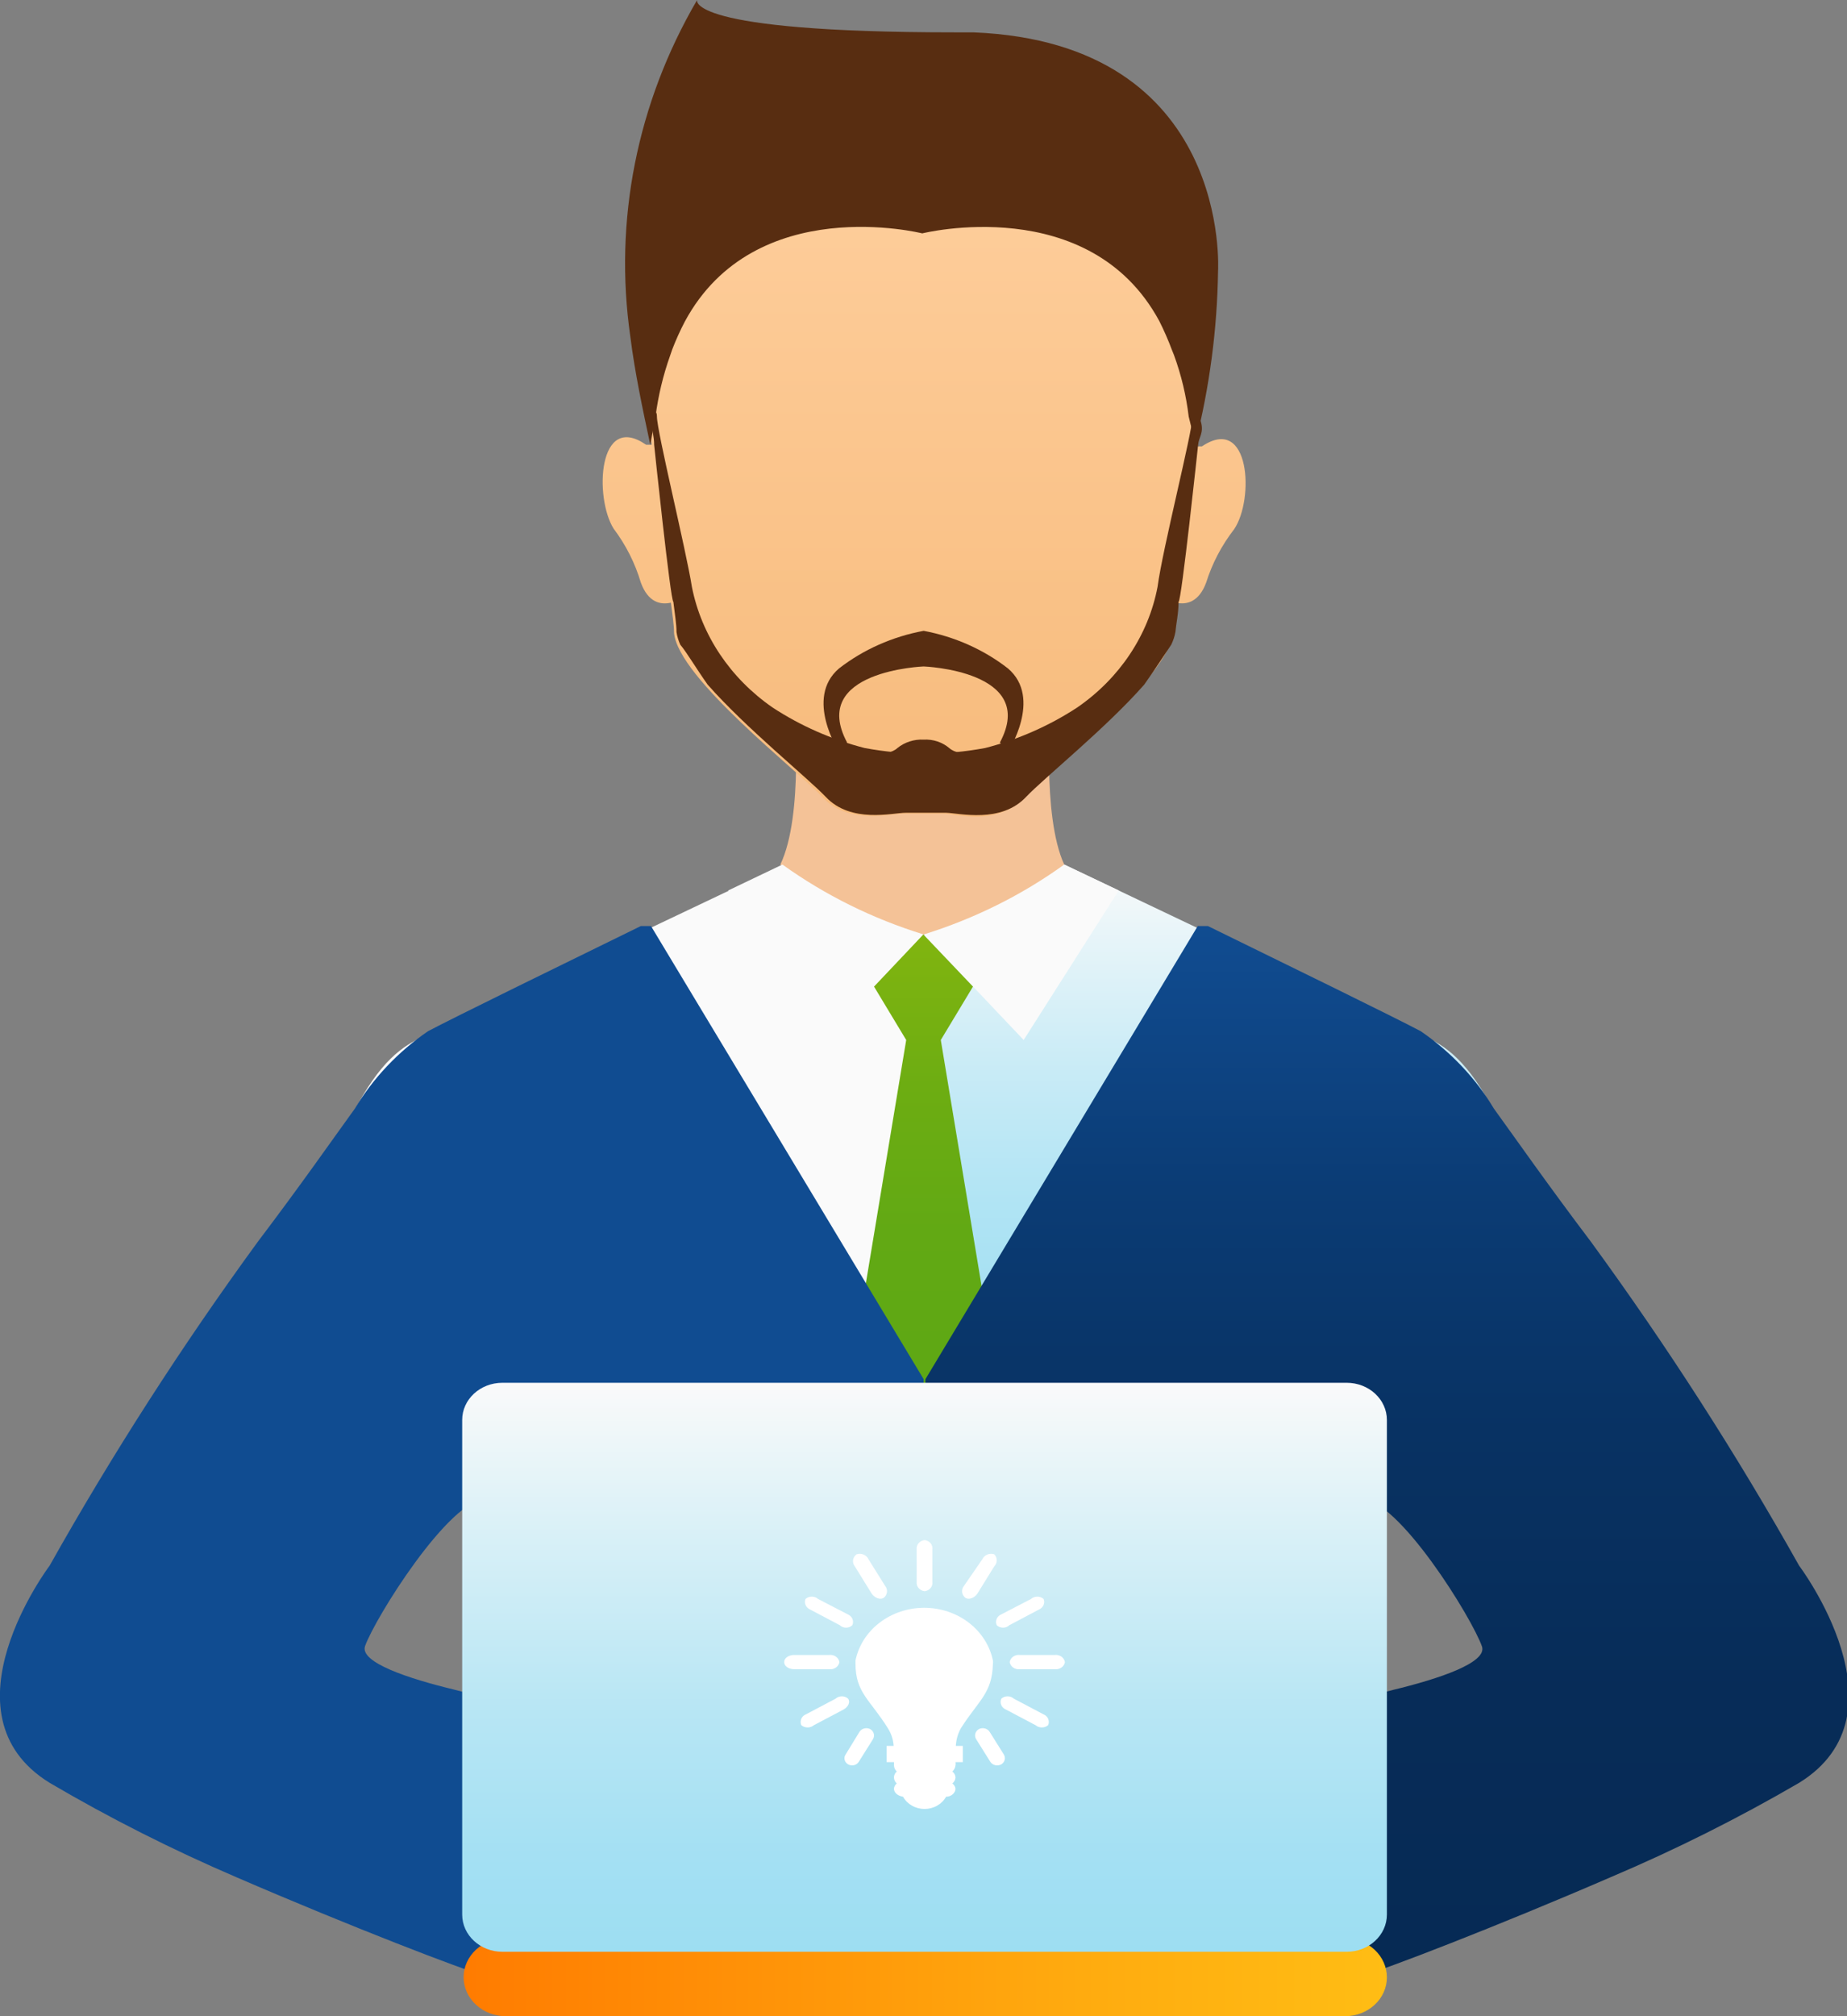
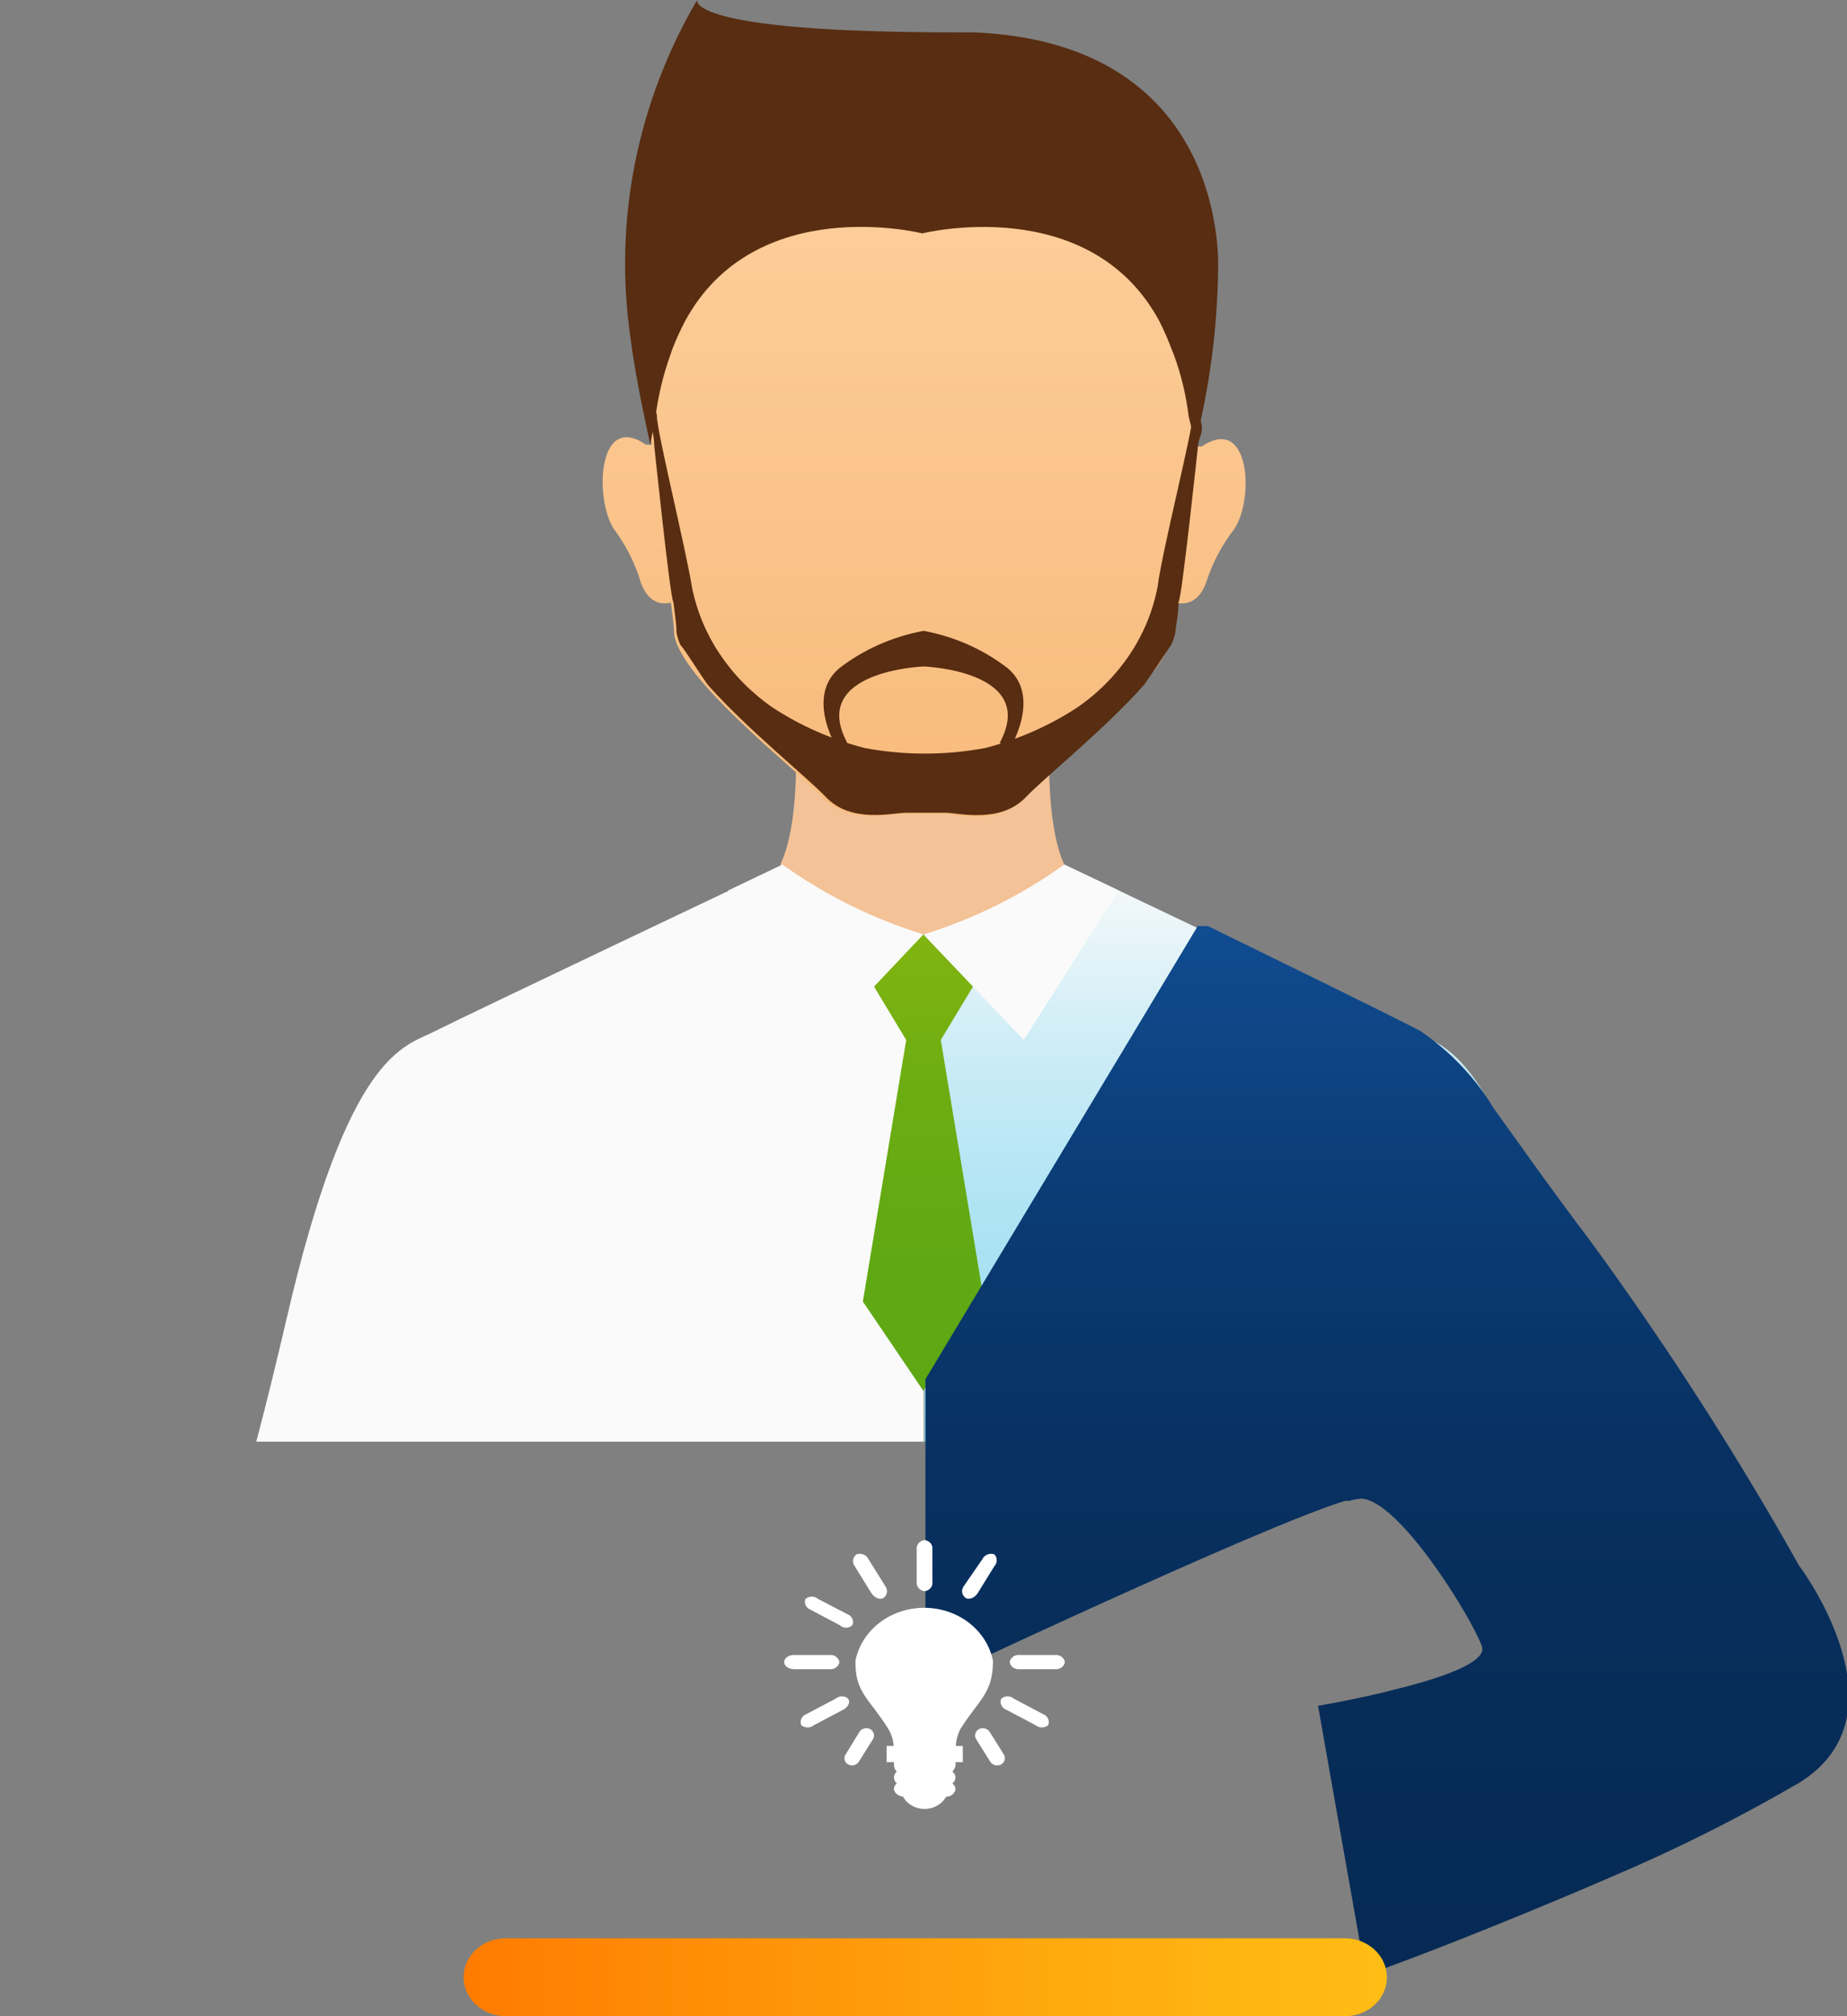
<svg xmlns="http://www.w3.org/2000/svg" width="55" height="60" viewBox="0 0 55 60" fill="none">
  <rect x="0" y="0" width="55" height="60" fill="#808080" stroke="none" />
  <path d="M47.4 42.903C47.109 41.804 46.807 40.61 46.505 39.281C44.662 31.286 42.986 31.141 42.101 30.698C41.216 30.255 31.69 25.728 31.69 25.728L27.526 27.809V42.903H47.4Z" fill="url(#paint0_linear)" />
  <path d="M27.505 42.903V27.809L23.341 25.728C23.341 25.728 13.815 30.246 12.93 30.698C12.045 31.151 10.369 31.286 8.526 39.281C8.214 40.61 7.923 41.804 7.631 42.903H27.505Z" fill="url(#paint1_linear)" />
  <path d="M23.643 21.056L27.463 20.575L31.295 21.056C31.295 21.056 31.014 24.254 31.69 25.728C31.69 25.728 29.608 27.953 27.463 27.809C25.308 27.953 23.237 25.728 23.237 25.728C23.945 24.254 23.643 21.056 23.643 21.056Z" fill="#F4C297" />
  <path d="M19.239 13.235H19.406C19.333 12.715 19.26 12.204 19.198 11.713C18.843 9.209 18.042 1.926 27.505 1.926C36.969 1.926 36.157 9.257 35.834 11.761C35.771 12.252 35.699 12.724 35.636 13.283H35.792C37.229 12.32 37.354 14.863 36.75 15.749C36.377 16.231 36.095 16.768 35.917 17.338C35.699 17.926 35.324 18.003 35.022 17.935C35.022 18.292 34.949 18.59 34.928 18.841C34.793 20.189 31.274 22.896 30.483 23.744C29.692 24.591 28.494 24.225 28.099 24.216H27.505H26.901C26.506 24.216 25.267 24.543 24.517 23.744C23.768 22.944 20.207 20.189 20.072 18.841C20.072 18.59 20.02 18.292 19.978 17.935C19.676 18.003 19.302 17.935 19.083 17.338C18.913 16.763 18.639 16.219 18.271 15.73C17.698 14.815 17.802 12.243 19.239 13.235Z" fill="url(#paint2_linear)" />
  <path d="M19.562 12.397C19.562 12.84 20.426 16.346 20.603 17.463C20.886 18.899 21.745 20.183 23.008 21.056C23.839 21.6 24.765 22.008 25.746 22.26C26.931 22.482 28.152 22.482 29.337 22.26C30.318 22.008 31.244 21.6 32.075 21.056C33.34 20.186 34.197 18.9 34.47 17.463C34.616 16.346 35.511 12.84 35.511 12.397C35.511 12.108 35.667 12.214 35.761 12.551C35.855 12.888 35.698 13.004 35.678 13.235C35.678 13.235 35.178 17.936 35.095 17.907C35.095 18.263 35.022 18.562 35.001 18.812C34.977 18.942 34.935 19.068 34.876 19.188C34.699 19.448 34.428 19.872 34.074 20.372C32.94 21.663 31.107 23.137 30.555 23.715C29.806 24.514 28.567 24.197 28.172 24.187H27.578H26.974C26.579 24.187 25.34 24.514 24.59 23.715C24.038 23.137 22.206 21.663 21.071 20.372C20.717 19.872 20.447 19.409 20.259 19.188C20.203 19.068 20.165 18.941 20.145 18.812C20.145 18.562 20.093 18.263 20.051 17.907C19.968 17.907 19.479 13.235 19.479 13.235C19.479 13.004 19.416 12.782 19.385 12.551C19.354 12.32 19.562 12.108 19.562 12.397Z" fill="#582D11" />
  <path d="M24.986 19.891C25.711 19.329 26.578 18.945 27.505 18.773C28.429 18.946 29.292 19.33 30.014 19.891C31.055 20.777 30.014 22.376 30.014 22.376L29.775 22.097C30.92 19.958 27.505 19.833 27.505 19.833C27.505 19.833 24.08 19.958 25.225 22.097L24.986 22.376C24.986 22.376 23.945 20.777 24.986 19.891Z" fill="#582D11" />
-   <path d="M26.724 22.26C26.939 22.086 27.22 21.996 27.505 22.01C27.644 22.003 27.782 22.021 27.913 22.064C28.043 22.107 28.163 22.174 28.265 22.26C28.598 22.559 29.306 22.337 29.306 22.337L27.89 23.416L27.505 23.06L27.11 23.416L25.694 22.337C25.694 22.337 26.402 22.559 26.724 22.26Z" fill="#582D11" />
  <path d="M20.759 0C20.759 0 20.374 0.963 28.442 0.963H28.983C36.698 1.271 36.271 8.072 36.271 8.072C36.246 9.798 36.019 11.516 35.594 13.196L35.397 12.397C35.323 11.774 35.176 11.16 34.959 10.567L34.897 10.413C34.788 10.121 34.663 9.835 34.522 9.555C32.44 5.702 27.463 6.945 27.463 6.945C27.463 6.945 22.487 5.693 20.395 9.565C20.254 9.835 20.129 10.111 20.02 10.393L19.957 10.576C19.746 11.168 19.6 11.778 19.52 12.397L19.364 13.235C19.135 12.166 18.906 11.097 18.77 10.018C18.273 6.568 18.969 3.061 20.759 0V0Z" fill="#582D11" />
-   <path d="M27.505 27.809L30.483 30.949L33.314 26.499L31.69 25.728C30.432 26.635 29.017 27.339 27.505 27.809Z" fill="url(#paint3_linear)" />
+   <path d="M27.505 27.809L30.483 30.949L33.314 26.499L31.69 25.728C30.432 26.635 29.017 27.339 27.505 27.809" fill="url(#paint3_linear)" />
  <path d="M27.505 27.809L24.517 30.949L21.686 26.499L23.299 25.728C24.564 26.636 25.986 27.34 27.505 27.809Z" fill="url(#paint4_linear)" />
  <path d="M28.015 30.949L28.973 29.36L27.495 27.809L26.027 29.36L26.985 30.949L25.694 38.732L27.495 41.39L29.306 38.732L28.015 30.949Z" fill="url(#paint5_linear)" />
  <path d="M40.519 44.598C40.402 44.609 40.287 44.632 40.175 44.665H40.05C37.572 45.417 27.557 50.136 27.557 50.136V41.044L35.667 27.558H35.969C38.332 28.714 41.529 30.275 42.309 30.689C43.204 31.304 43.946 32.089 44.485 32.991C45.183 33.954 46.068 35.226 47.379 36.959C49.641 40.058 51.71 43.274 53.574 46.592C53.574 46.592 56.905 51.003 53.574 53.055C51.769 54.106 49.891 55.046 47.952 55.868C44.589 57.322 41.133 58.651 40.664 58.758L40.373 57.12L39.832 54.066L39.249 50.763L39.832 50.657C40.258 50.57 40.873 50.454 41.477 50.291C42.84 49.963 44.287 49.481 44.131 49C43.84 48.162 41.643 44.598 40.519 44.598Z" fill="url(#paint6_linear)" />
-   <path d="M14.492 44.598C14.605 44.609 14.717 44.631 14.825 44.665H14.96C17.428 45.417 27.505 50.136 27.505 50.136V41.044L19.385 27.558H19.083C16.72 28.714 13.524 30.275 12.743 30.689C11.849 31.304 11.107 32.089 10.567 32.991C9.87 33.954 8.985 35.226 7.673 36.959C5.411 40.058 3.343 43.274 1.478 46.592C1.478 46.592 -1.853 51.003 1.478 53.055C3.266 54.105 5.127 55.044 7.048 55.868C10.411 57.322 13.867 58.651 14.336 58.758L14.627 57.12L15.169 54.066L15.762 50.753L15.169 50.647C14.752 50.56 14.128 50.445 13.524 50.281C12.16 49.953 10.713 49.472 10.869 48.99C11.161 48.162 13.378 44.598 14.492 44.598Z" fill="url(#paint7_linear)" />
  <path d="M41.299 58.844C41.299 59.151 41.168 59.445 40.934 59.661C40.699 59.878 40.382 60 40.05 60H15.064C14.732 60 14.413 59.879 14.177 59.662C13.941 59.446 13.807 59.151 13.805 58.844C13.805 58.535 13.937 58.239 14.174 58.02C14.41 57.801 14.73 57.679 15.064 57.679H40.05C40.382 57.681 40.7 57.805 40.934 58.023C41.168 58.242 41.299 58.537 41.299 58.844Z" fill="url(#paint8_linear)" />
-   <path d="M40.102 41.15H14.96C14.299 41.15 13.763 41.645 13.763 42.257V56.975C13.763 57.587 14.299 58.083 14.96 58.083H40.102C40.763 58.083 41.299 57.587 41.299 56.975V42.257C41.299 41.645 40.763 41.15 40.102 41.15Z" fill="url(#paint9_linear)" />
  <path d="M28.609 51.437C29.14 50.599 29.546 50.397 29.567 49.51C29.572 49.478 29.572 49.446 29.567 49.414C29.476 48.973 29.222 48.575 28.849 48.289C28.476 48.003 28.006 47.846 27.521 47.846C27.036 47.846 26.566 48.003 26.193 48.289C25.819 48.575 25.565 48.973 25.475 49.414V49.51C25.475 50.377 25.912 50.58 26.443 51.437C26.543 51.596 26.6 51.774 26.61 51.957H26.402V52.439H26.62C26.62 52.439 26.62 52.496 26.62 52.535C26.623 52.603 26.652 52.668 26.704 52.718C26.678 52.74 26.657 52.767 26.643 52.797C26.628 52.827 26.621 52.859 26.62 52.891C26.62 52.925 26.627 52.959 26.642 52.991C26.656 53.022 26.677 53.051 26.704 53.074C26.679 53.094 26.659 53.117 26.645 53.144C26.631 53.17 26.622 53.199 26.62 53.228C26.62 53.344 26.724 53.44 26.891 53.469C26.951 53.579 27.043 53.67 27.156 53.734C27.269 53.799 27.399 53.833 27.531 53.833C27.664 53.833 27.794 53.799 27.907 53.734C28.02 53.67 28.111 53.579 28.172 53.469C28.338 53.469 28.453 53.344 28.453 53.228C28.445 53.168 28.411 53.112 28.359 53.074C28.387 53.051 28.41 53.023 28.427 52.992C28.443 52.961 28.452 52.926 28.453 52.891C28.45 52.858 28.441 52.826 28.425 52.796C28.409 52.766 28.386 52.74 28.359 52.718C28.412 52.669 28.445 52.604 28.453 52.535C28.458 52.503 28.458 52.471 28.453 52.439H28.671V51.957H28.463C28.472 51.776 28.521 51.599 28.609 51.437Z" fill="white" />
  <path d="M27.765 47.073C27.774 47.138 27.756 47.204 27.713 47.256C27.67 47.309 27.607 47.343 27.537 47.353C27.501 47.349 27.466 47.339 27.435 47.323C27.404 47.307 27.376 47.285 27.354 47.259C27.331 47.233 27.315 47.204 27.305 47.172C27.296 47.14 27.293 47.106 27.297 47.073V46.11C27.293 46.077 27.296 46.044 27.305 46.012C27.315 45.98 27.331 45.95 27.354 45.924C27.376 45.898 27.404 45.877 27.435 45.861C27.466 45.844 27.501 45.834 27.537 45.831C27.607 45.84 27.67 45.875 27.713 45.927C27.756 45.979 27.774 46.045 27.765 46.11V47.073Z" fill="white" />
  <path d="M26.36 47.199C26.403 47.253 26.421 47.32 26.411 47.386C26.402 47.453 26.365 47.513 26.308 47.555C26.204 47.613 26.048 47.555 25.954 47.42L25.454 46.611C25.412 46.557 25.393 46.49 25.403 46.423C25.413 46.357 25.45 46.296 25.506 46.255C25.574 46.232 25.649 46.235 25.714 46.262C25.78 46.288 25.832 46.338 25.86 46.399L26.36 47.199Z" fill="white" />
  <path d="M25.236 48.037C25.268 48.049 25.298 48.068 25.323 48.091C25.348 48.114 25.368 48.142 25.382 48.172C25.395 48.203 25.402 48.235 25.402 48.268C25.402 48.301 25.395 48.334 25.381 48.364C25.357 48.387 25.328 48.406 25.296 48.419C25.264 48.431 25.229 48.438 25.194 48.438C25.159 48.438 25.124 48.431 25.092 48.419C25.06 48.406 25.031 48.387 25.007 48.364L24.132 47.902C24.068 47.876 24.018 47.829 23.991 47.77C23.963 47.711 23.962 47.644 23.986 47.584C24.037 47.539 24.104 47.514 24.174 47.514C24.244 47.514 24.311 47.539 24.361 47.584L25.236 48.037Z" fill="white" />
  <path d="M24.694 49.25C24.765 49.242 24.835 49.26 24.892 49.299C24.948 49.339 24.986 49.397 24.996 49.462C24.986 49.527 24.948 49.586 24.892 49.625C24.835 49.665 24.765 49.682 24.694 49.674H23.653C23.476 49.674 23.351 49.578 23.351 49.462C23.351 49.347 23.476 49.25 23.653 49.25H24.694Z" fill="white" />
  <path d="M24.882 50.551C24.932 50.506 24.999 50.481 25.069 50.481C25.139 50.481 25.206 50.506 25.256 50.551C25.329 50.657 25.256 50.801 25.111 50.878L24.236 51.34C24.185 51.383 24.118 51.407 24.049 51.407C23.98 51.407 23.913 51.383 23.861 51.34C23.848 51.31 23.841 51.278 23.841 51.245C23.841 51.212 23.848 51.179 23.861 51.149C23.875 51.118 23.894 51.091 23.919 51.067C23.945 51.044 23.974 51.026 24.007 51.013L24.882 50.551Z" fill="white" />
  <path d="M25.59 51.543C25.62 51.492 25.672 51.454 25.732 51.438C25.792 51.422 25.857 51.428 25.912 51.456C25.965 51.486 26.004 51.534 26.019 51.59C26.035 51.645 26.026 51.705 25.996 51.755L25.579 52.419C25.565 52.445 25.545 52.468 25.521 52.487C25.497 52.506 25.469 52.52 25.438 52.528C25.408 52.536 25.376 52.538 25.345 52.535C25.314 52.531 25.284 52.521 25.256 52.506C25.23 52.491 25.207 52.472 25.189 52.449C25.171 52.425 25.158 52.399 25.151 52.371C25.144 52.343 25.144 52.314 25.149 52.286C25.155 52.258 25.167 52.231 25.184 52.207L25.59 51.543Z" fill="white" />
  <path d="M28.702 47.199C28.66 47.253 28.642 47.32 28.651 47.386C28.661 47.453 28.698 47.513 28.755 47.555C28.859 47.613 29.015 47.555 29.108 47.42L29.608 46.611C29.655 46.562 29.681 46.498 29.681 46.433C29.681 46.367 29.655 46.304 29.608 46.255C29.54 46.232 29.466 46.235 29.4 46.262C29.334 46.288 29.282 46.338 29.254 46.399L28.702 47.199Z" fill="white" />
-   <path d="M29.827 48.037C29.794 48.049 29.764 48.068 29.739 48.091C29.714 48.114 29.694 48.142 29.681 48.172C29.667 48.203 29.66 48.235 29.66 48.268C29.66 48.301 29.667 48.334 29.681 48.364C29.705 48.387 29.735 48.406 29.767 48.419C29.799 48.431 29.834 48.438 29.869 48.438C29.904 48.438 29.938 48.431 29.97 48.419C30.003 48.406 30.032 48.387 30.056 48.364L30.93 47.902C30.994 47.876 31.045 47.829 31.072 47.77C31.099 47.711 31.101 47.644 31.076 47.584C31.026 47.539 30.959 47.514 30.889 47.514C30.819 47.514 30.752 47.539 30.701 47.584L29.827 48.037Z" fill="white" />
  <path d="M30.368 49.25C30.298 49.242 30.227 49.26 30.17 49.299C30.114 49.339 30.077 49.397 30.066 49.462C30.077 49.527 30.114 49.586 30.17 49.625C30.227 49.665 30.298 49.682 30.368 49.674H31.409C31.48 49.682 31.55 49.665 31.607 49.625C31.663 49.586 31.701 49.527 31.711 49.462C31.701 49.397 31.663 49.339 31.607 49.299C31.55 49.26 31.48 49.242 31.409 49.25H30.368Z" fill="white" />
  <path d="M30.191 50.551C30.141 50.506 30.074 50.481 30.004 50.481C29.934 50.481 29.867 50.506 29.816 50.551C29.803 50.581 29.796 50.614 29.796 50.646C29.796 50.679 29.802 50.712 29.816 50.742C29.829 50.773 29.849 50.8 29.875 50.824C29.9 50.847 29.929 50.865 29.962 50.878L30.837 51.34C30.888 51.383 30.955 51.407 31.024 51.407C31.093 51.407 31.16 51.383 31.211 51.34C31.225 51.31 31.232 51.278 31.232 51.245C31.232 51.212 31.225 51.179 31.212 51.149C31.198 51.118 31.178 51.091 31.153 51.067C31.128 51.044 31.099 51.026 31.066 51.013L30.191 50.551Z" fill="white" />
  <path d="M29.473 51.543C29.442 51.492 29.391 51.454 29.331 51.438C29.27 51.422 29.205 51.428 29.15 51.456C29.097 51.486 29.059 51.534 29.043 51.59C29.027 51.645 29.036 51.705 29.067 51.755L29.483 52.419C29.498 52.446 29.519 52.469 29.544 52.488C29.57 52.507 29.599 52.52 29.63 52.529C29.661 52.537 29.694 52.539 29.726 52.535C29.758 52.531 29.788 52.521 29.816 52.506C29.868 52.474 29.904 52.426 29.918 52.37C29.931 52.315 29.921 52.256 29.889 52.207L29.473 51.543Z" fill="white" />
  <defs>
    <linearGradient id="paint0_linear" x1="37.447" y1="42.903" x2="37.447" y2="25.728" gradientUnits="userSpaceOnUse">
      <stop stop-color="#9DDEF2" />
      <stop offset="0.19" stop-color="#A2DFF2" />
      <stop offset="0.41" stop-color="#B0E4F4" />
      <stop offset="0.64" stop-color="#C8EBF6" />
      <stop offset="0.89" stop-color="#E9F5F9" />
      <stop offset="1" stop-color="#FAFAFA" />
    </linearGradient>
    <linearGradient id="paint1_linear" x1="342.709" y1="790.681" x2="342.709" y2="484.459" gradientUnits="userSpaceOnUse">
      <stop stop-color="#9DDEF2" />
      <stop offset="0.19" stop-color="#A2DFF2" />
      <stop offset="0.41" stop-color="#B0E4F4" />
      <stop offset="0.64" stop-color="#C8EBF6" />
      <stop offset="0.89" stop-color="#E9F5F9" />
      <stop offset="1" stop-color="#FAFAFA" />
    </linearGradient>
    <linearGradient id="paint2_linear" x1="27.495" y1="24.254" x2="27.495" y2="1.878" gradientUnits="userSpaceOnUse">
      <stop offset="0.02" stop-color="#F7BB7C" />
      <stop offset="1" stop-color="#FFD1A1" />
    </linearGradient>
    <linearGradient id="paint3_linear" x1="197.192" y1="193.471" x2="197.192" y2="165.174" gradientUnits="userSpaceOnUse">
      <stop stop-color="#9DDEF2" />
      <stop offset="0.19" stop-color="#A2DFF2" />
      <stop offset="0.41" stop-color="#B0E4F4" />
      <stop offset="0.64" stop-color="#C8EBF6" />
      <stop offset="0.89" stop-color="#E9F5F9" />
      <stop offset="1" stop-color="#FAFAFA" />
    </linearGradient>
    <linearGradient id="paint4_linear" x1="159.145" y1="193.471" x2="159.145" y2="165.174" gradientUnits="userSpaceOnUse">
      <stop stop-color="#9DDEF2" />
      <stop offset="0.19" stop-color="#A2DFF2" />
      <stop offset="0.41" stop-color="#B0E4F4" />
      <stop offset="0.64" stop-color="#C8EBF6" />
      <stop offset="0.89" stop-color="#E9F5F9" />
      <stop offset="1" stop-color="#FAFAFA" />
    </linearGradient>
    <linearGradient id="paint5_linear" x1="27.505" y1="41.39" x2="27.505" y2="27.809" gradientUnits="userSpaceOnUse">
      <stop stop-color="#5EA814" />
      <stop offset="0.35" stop-color="#62A914" />
      <stop offset="0.67" stop-color="#6DAD12" />
      <stop offset="0.97" stop-color="#7FB410" />
      <stop offset="1" stop-color="#81B510" />
    </linearGradient>
    <linearGradient id="paint6_linear" x1="41.247" y1="58.786" x2="41.247" y2="27.568" gradientUnits="userSpaceOnUse">
      <stop stop-color="#062A54" />
      <stop offset="0.27" stop-color="#072C58" />
      <stop offset="0.52" stop-color="#083263" />
      <stop offset="0.75" stop-color="#0B3C75" />
      <stop offset="0.98" stop-color="#104B8F" />
      <stop offset="1" stop-color="#104C91" />
    </linearGradient>
    <linearGradient id="paint7_linear" x1="363.372" y1="1931.65" x2="363.372" y2="920.48" gradientUnits="userSpaceOnUse">
      <stop stop-color="#062A54" />
      <stop offset="0.27" stop-color="#072C58" />
      <stop offset="0.52" stop-color="#083263" />
      <stop offset="0.75" stop-color="#0B3C75" />
      <stop offset="0.98" stop-color="#104B8F" />
      <stop offset="1" stop-color="#104C91" />
    </linearGradient>
    <linearGradient id="paint8_linear" x1="13.763" y1="58.844" x2="41.299" y2="58.844" gradientUnits="userSpaceOnUse">
      <stop stop-color="#FF7B00" />
      <stop offset="0.02" stop-color="#FF7D01" />
      <stop offset="0.67" stop-color="#FFAB0F" />
      <stop offset="1" stop-color="#FFBD14" />
    </linearGradient>
    <linearGradient id="paint9_linear" x1="27.536" y1="58.083" x2="27.536" y2="41.15" gradientUnits="userSpaceOnUse">
      <stop stop-color="#9DDEF2" />
      <stop offset="0.17" stop-color="#A4E0F3" />
      <stop offset="0.43" stop-color="#B8E6F4" />
      <stop offset="0.73" stop-color="#D8F0F7" />
      <stop offset="1" stop-color="#FAFAFA" />
    </linearGradient>
  </defs>
</svg>